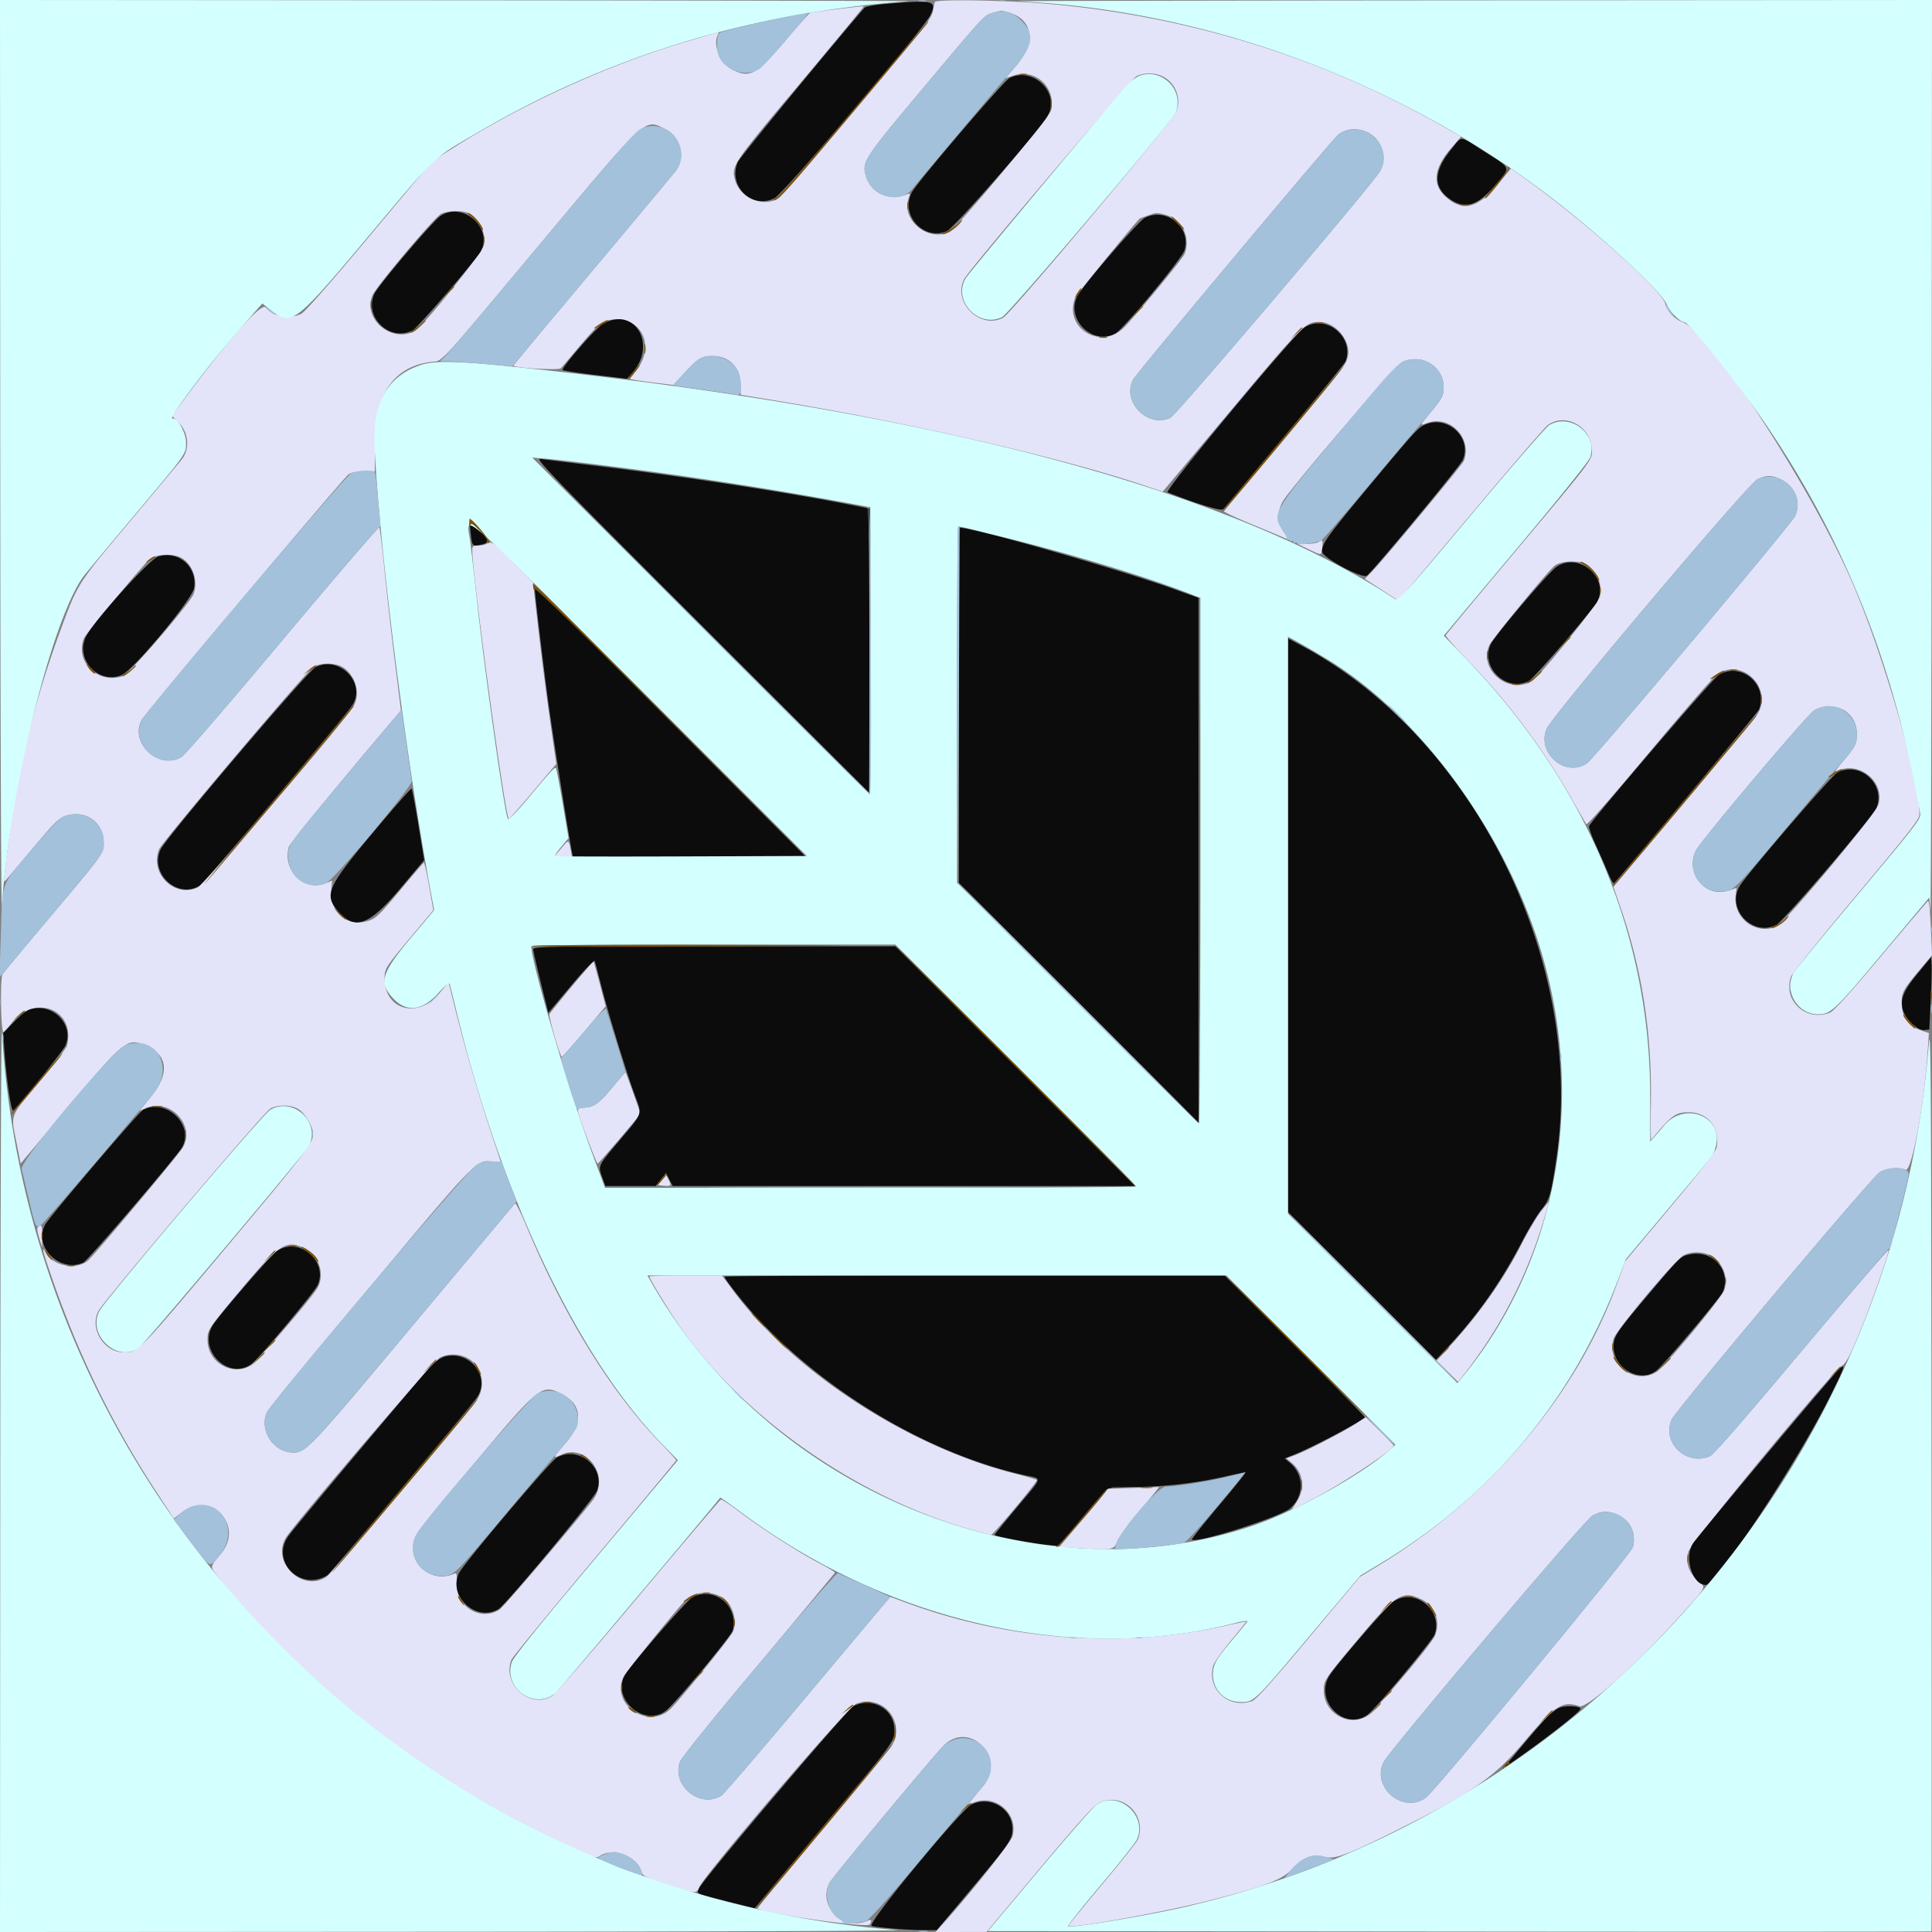
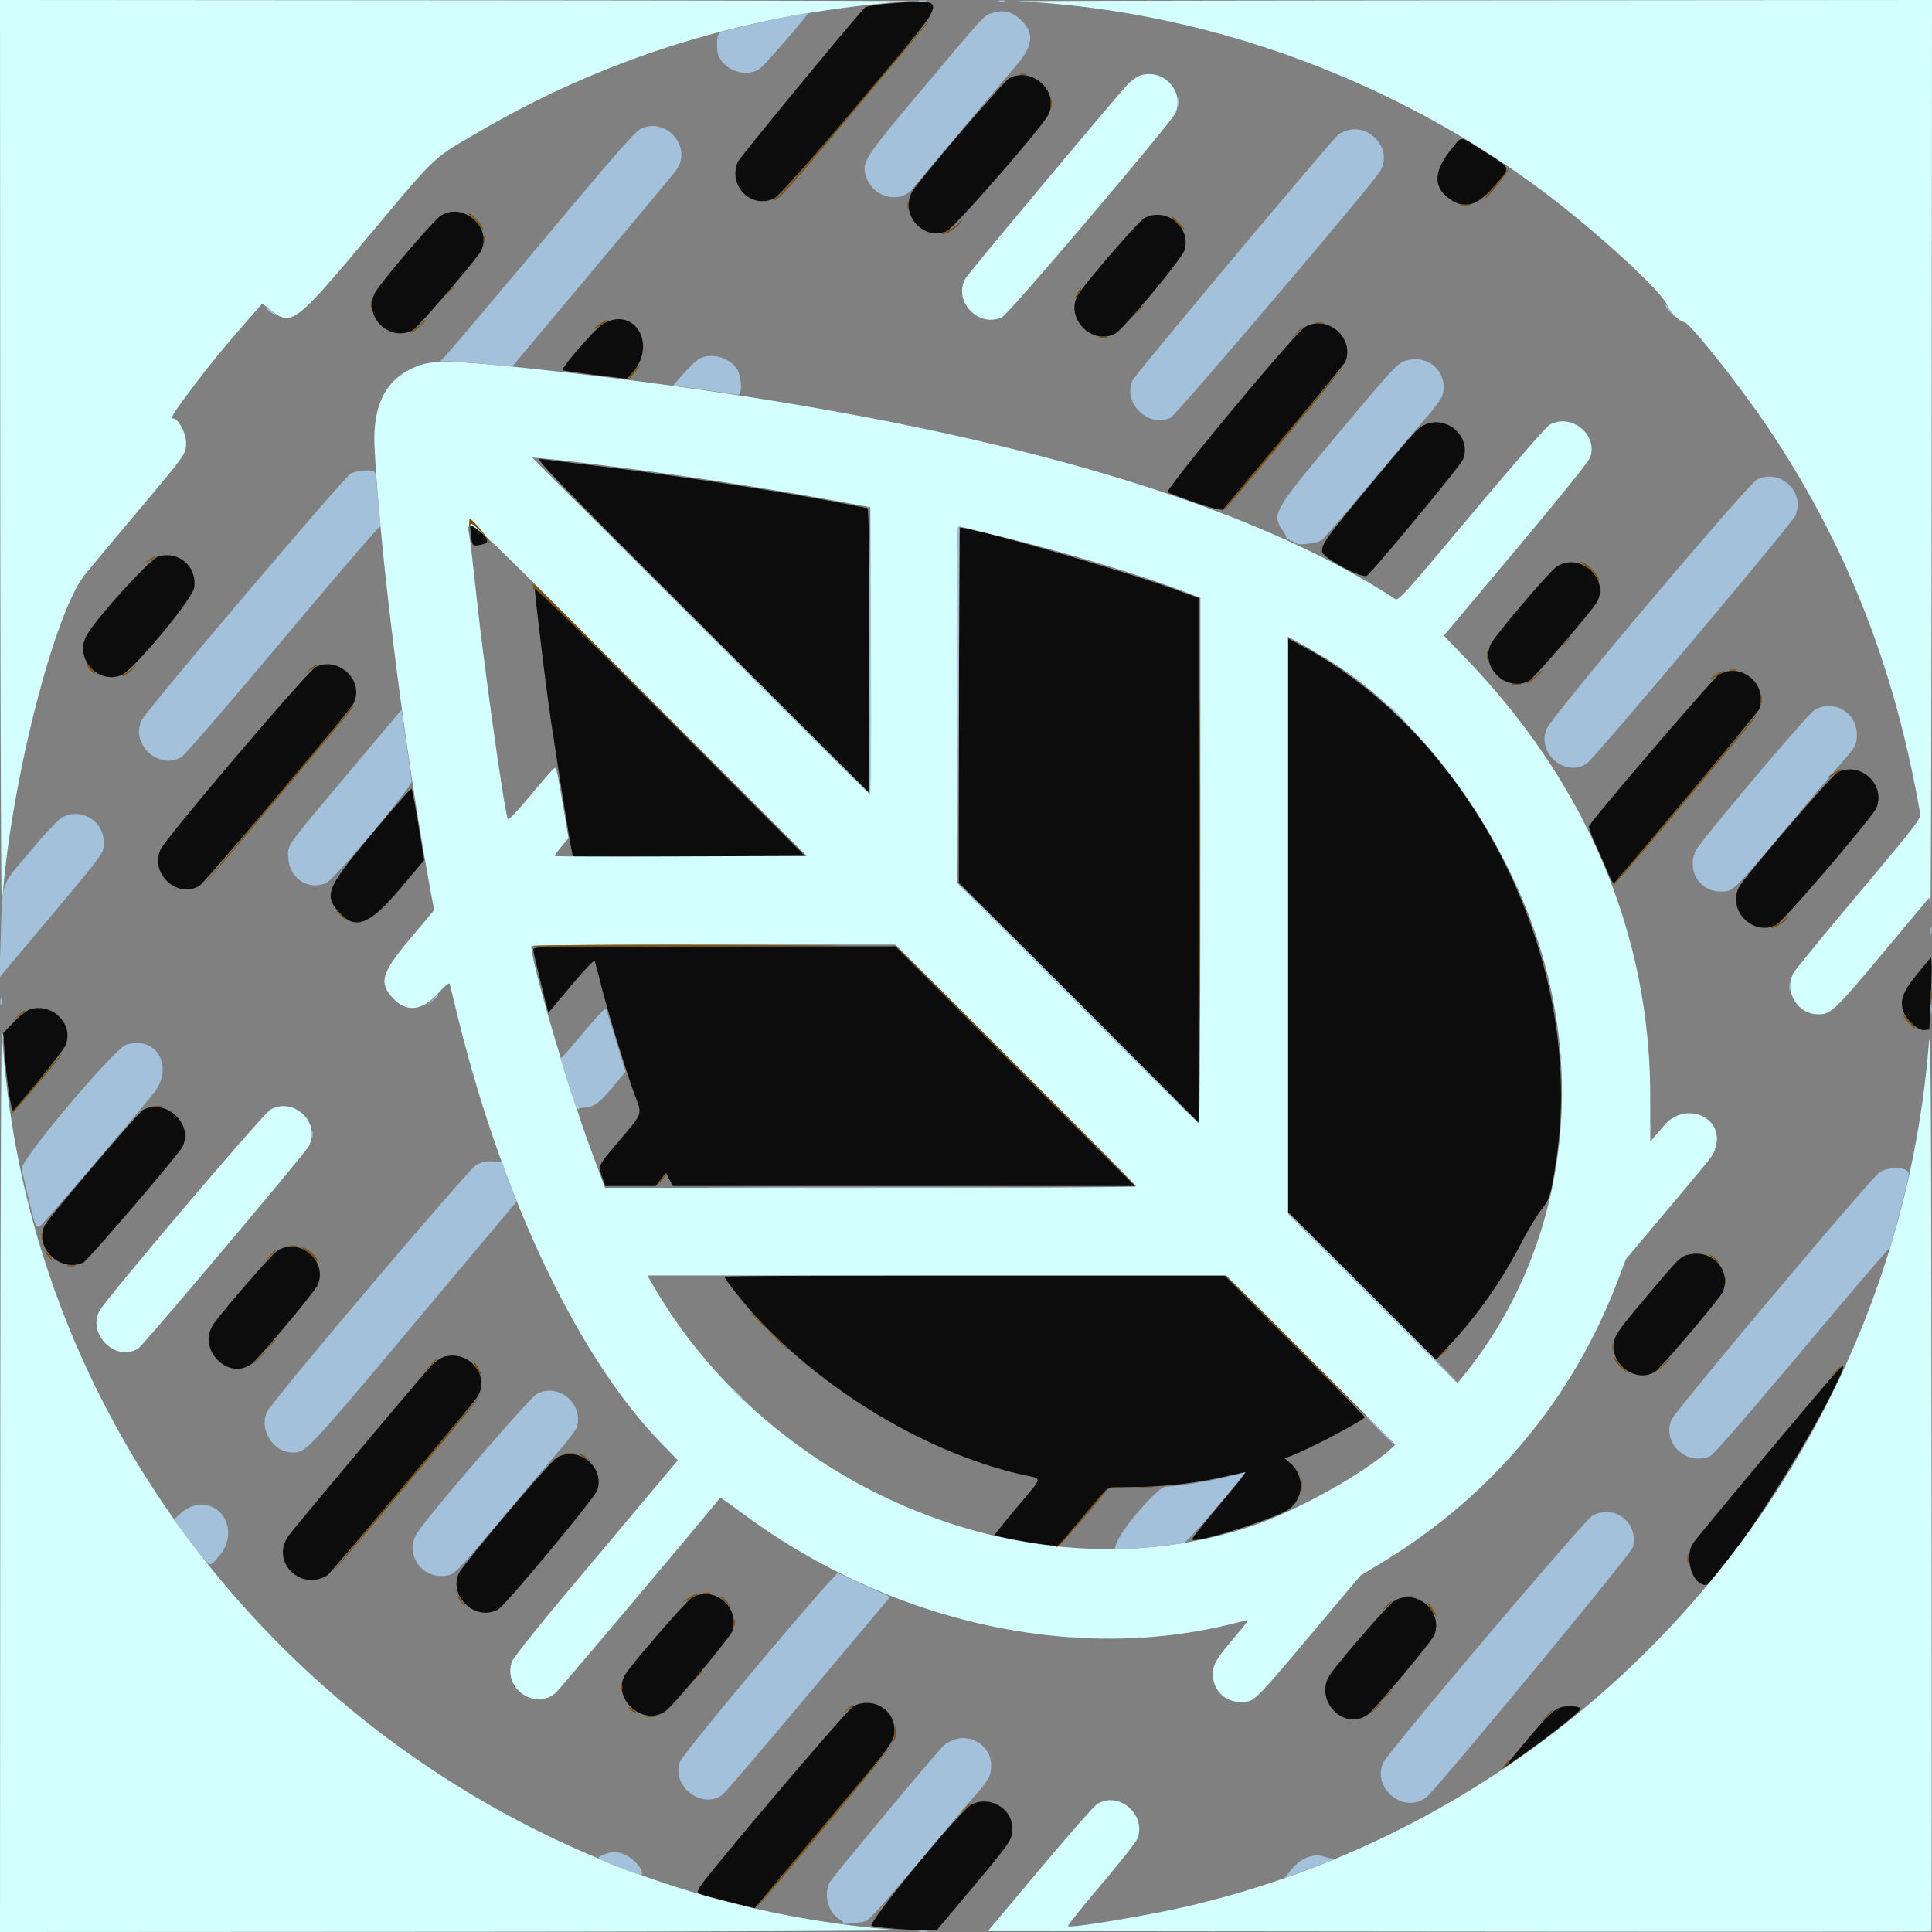
<svg xmlns="http://www.w3.org/2000/svg" data-bbox="-0.089 0 300.097 300" height="400" viewBox="0 0 300 300" width="400" data-type="color">
  <rect x="0" y="0" width="300" height="300" fill="#808080" stroke="none" />
  <g>
-     <path fill-rule="evenodd" d="M145.168.305c-.07.215-.2.832-.29 1.375-.105.64-.78 1.758-1.937 3.195-4.597 5.715-21.222 25.281-21.918 25.797-2.253 1.664-6.117.133-6.886-2.727-.594-2.21-.399-2.496 10.215-15.132 5.425-6.461 9.82-11.786 9.77-11.833-.09-.09-7.888.88-8.352 1.032-.133.043-1.766 1.879-3.63 4.078-4.683 5.527-5.644 6.074-8.359 4.758-1.984-.961-3.207-4.028-2.234-5.602.121-.2.008-.25-.332-.14-.285.085-2.207.652-4.27 1.253-12.257 3.579-25.86 9.77-36.804 16.754l-3.059 1.95-9.723 11.62c-6.156 7.364-10.043 11.782-10.597 12.055-1.774.871-4.512.383-5.465-.976-.59-.844-4.742 3.695-11.184 12.226l-3.449 4.575.969.94c1.648 1.599 1.91 4.142.597 5.817-.324.418-3.953 4.762-8.058 9.653-8.23 9.797-8.063 9.535-10.8 16.945-4.474 12.098-7.134 23.73-8.669 37.914-.129 1.211-.117 1.234.344.688.266-.31 2.082-2.465 4.035-4.793 3.996-4.754 4.398-5.09 6.309-5.274 2.632-.254 4.722 1.703 4.718 4.422 0 1.637-.03 1.676-8.183 11.348-3.93 4.66-7.32 8.73-7.535 9.047-.395.582-.266 9.023.14 8.996.09-.004.664-.645 1.274-1.418 3.683-4.664 10.07-1.993 8.574 3.586-.094.343-2.024 2.847-4.293 5.554-4.68 5.594-4.43 4.899-3.488 9.649l.601 3.054 7.121-8.492c8.82-10.515 9.39-10.988 12.008-9.992 3.719 1.422 4.137 4.375 1.133 8.066l-1.79 2.196 1.032-.43c3.742-1.562 7.727 2.79 5.66 6.184-.77 1.257-13.816 16.804-14.722 17.539-1.79 1.457-5.211.875-6.41-1.09-.81-1.324-.704-.75.515 2.84 4.246 12.504 9.492 23.343 16.484 34.07l2.754 4.219 1.215-.93c4.578-3.492 9.785 1.996 6.09 6.418-1.648 1.969-1.644 1.953-.773 3.098 7.5 9.847 20.879 22.039 33.289 30.347 8.554 5.723 25.152 14.383 26.097 13.618 1.996-1.622 6.067-.204 6.703 2.328.145.582.676.84 4.036 1.941 4.582 1.5 4.441 1.492 4.972.356 1.012-2.172 23.07-27.938 24.328-28.418 4.192-1.602 7.848 2.91 5.426 6.691-.293.457-5.101 6.266-10.687 12.91-5.582 6.64-10.102 12.121-10.043 12.184.734.73 17.035 3.07 17.402 2.492.375-.594.274-.856-.246-.621-3.867 1.746-7.91-2.262-5.961-5.906.492-.918 16.59-20.239 17.793-21.356 4.105-3.805 9.613 2.09 5.996 6.422a234 234 0 0 0-1.71 2.07l-.618.762 1.152-.398c3.332-1.145 6.72 1.972 5.782 5.32-.29 1.023-6.895 9.32-11.02 13.828l-.953 1.043 3.973-.004h3.968l8.164-9.734c5.895-7.028 8.457-9.887 9.223-10.278 3.64-1.855 7.578 1.782 6.11 5.641-.137.363-2.645 3.512-5.567 6.996-2.926 3.484-5.277 6.375-5.227 6.426.465.465 15.422-2.246 22.297-4.04 8.684-2.265 10.848-3.097 12.493-4.823 1.78-1.872 3.109-2.344 5.117-1.832 1.496.386 3.527-.38 11.277-4.254 11.578-5.782 14.984-8.149 19.59-13.621 4.762-5.653 5.973-6.438 8.547-5.54 1.195.418 8.554-6.164 15.562-13.914 4.418-4.882 4.184-4.418 2.84-5.628-1.445-1.305-1.906-2.739-1.445-4.465.351-1.32 22.199-27.774 23.804-28.828.754-.493 1.293-1.551 3.258-6.407 1.567-3.882 4.133-11.277 4.024-11.61-.051-.148-6.133 6.923-13.512 15.716-8.898 10.601-13.687 16.101-14.227 16.324-3.683 1.527-7.48-2.066-5.976-5.66.594-1.422 31.121-37.719 32.336-38.445 1.094-.657 2.855-.82 4.023-.38.942.36 2.895-10.19 3.434-18.554l.176-2.668-1.368-.477c-1.71-.597-2.636-1.777-2.812-3.59-.191-2.003.05-2.535 2.453-5.39l2.219-2.64-.188-4.29c-.101-2.36-.293-4.222-.425-4.14-.133.082-3.418 3.933-7.293 8.558-4.895 5.832-7.325 8.52-7.934 8.774-3.668 1.52-7.36-1.856-6.074-5.543.172-.5 4.734-6.176 10.136-12.614 8.122-9.68 9.82-11.847 9.82-12.539.005-5.414-5.503-24.562-10.265-35.695-6.344-14.824-22.215-39.25-26.527-40.824-1.207-.438-2.34-1.64-2.656-2.817-.575-2.144-12.493-12.8-21.637-19.347l-2.34-1.676-1.926 2.32c-3.246 3.918-5.633 4.489-8.3 1.98-2.032-1.905-1.743-4.343.878-7.39l1.606-1.863-3.235-1.832C204.926 8.789 184.227 2.433 162.36.563c-6.32-.543-17.047-.704-17.191-.258m11.48 1.636c3.696 1.059 4.247 4.563 1.274 8.098l-1.774 2.106 1.16-.399c3.43-1.184 6.696 1.793 5.907 5.387-.227 1.027-14.793 18.445-15.817 18.91-3.343 1.523-7.48-1.902-6.32-5.23.27-.778.25-.848-.18-.665-2.82 1.188-5.734-.144-6.488-2.972-.555-2.078-.18-2.649 9.121-13.723 9.543-11.363 9.274-11.074 10.637-11.46 1.293-.368 1.379-.368 2.48-.052m23.903 9.934c2.02 1.016 2.937 3.48 2.054 5.508-.69 1.59-25.71 31.375-26.851 31.96-3.617 1.872-7.934-2.491-5.996-6.062.875-1.61 25.87-31.027 26.719-31.445 1.171-.578 2.878-.559 4.074.039m-77.207 8.195c2.34 1.18 3.152 4.34 1.64 6.395-.312.426-6.125 7.39-12.914 15.48-6.793 8.09-12.347 14.758-12.347 14.817 0 .367 7.03.77 7.363.422.195-.207 1.512-1.754 2.922-3.434 3.062-3.648 3.75-4.148 5.707-4.148 4.097 0 5.851 4.242 3.207 7.75l-1.133 1.496.758.148c.418.078 1.937.29 3.379.465l2.62.32 1.825-1.953c2.102-2.254 2.59-2.55 4.238-2.55 2.618 0 4.391 1.792 4.391 4.44v1.583l5.484.906c21.254 3.516 44.711 8.934 57.633 13.32l2.418.82 10.68-12.718C202.422 50.28 202.707 50 204.875 50c2.508 0 4.945 2.938 4.422 5.324-.305 1.38-.582 1.739-10.129 13.114-4.965 5.917-9.063 10.847-9.102 10.96-.039.11 1.774.961 4.028 1.891 2.254.934 4.57 1.898 5.148 2.152l1.047.461-.84-1.16c-1.148-1.59-1.18-3.55-.074-5.164 2.082-3.035 17.438-20.918 18.328-21.34 3.024-1.437 6.465.633 6.465 3.89 0 1.231-.285 1.813-1.781 3.622-2.063 2.496-2.012 2.36-.668 1.895 3.492-1.204 6.926 2.437 5.586 5.93-.22.573-12.278 15.097-14.16 17.054l-1.22 1.27 2.61 1.68 2.613 1.679 11.22-13.344c6.167-7.34 11.546-13.59 11.948-13.883 2.657-1.949 6.563.051 6.84 3.504.153 1.883.719 1.113-11.949 16.2-5.844 6.96-10.668 12.769-10.719 12.913-.054.141 1.516 1.918 3.485 3.946a106.5 106.5 0 0 1 16.152 21.574c1.078 1.91 2.063 3.617 2.184 3.793.14.203 3.71-3.856 9.941-11.3 5.348-6.391 10.055-11.817 10.465-12.06 4.242-2.515 8.89 2.766 5.902 6.708-.629.828-14.637 17.597-20.875 24.984l-1.207 1.43 1.11 3.218c3.363 9.75 4.882 19.61 4.699 30.508-.051 3.16-.024 5.656.066 5.551 3.078-3.781 3.762-4.285 5.813-4.285 2.972 0 4.898 2.406 4.336 5.418-.133.695-2.028 3.152-7.188 9.324l-7.012 8.383-1.23 3.398c-6.29 17.371-19.77 33.328-37.012 43.817l-2.969 1.804-7.937 9.489c-5.918 7.074-8.16 9.566-8.809 9.793-3.617 1.261-7.011-1.82-6.02-5.461.138-.5 1.364-2.243 2.727-3.88 1.364-1.632 2.453-2.991 2.422-3.023-.031-.027-1.37.246-2.976.614-16.106 3.664-33.887 2.394-49.97-3.575l-2.331-.863-.598.695c-.328.38-6.078 7.223-12.773 15.207-6.7 7.985-12.473 14.704-12.828 14.938-3.278 2.148-7.828-1.523-6.47-5.223.235-.644 4.962-6.507 12.192-15.117 6.493-7.738 11.836-14.148 11.871-14.246s-1.003-.734-2.308-1.418c-3.2-1.664-8.95-5.355-12.367-7.934-1.535-1.16-2.899-2.07-3.032-2.023-.129.047-5.847 6.773-12.703 14.945-6.86 8.176-12.886 15.145-13.394 15.489-3.38 2.28-7.942-1.653-6.426-5.54.137-.355 5.95-7.433 12.918-15.73C99.3 233.7 105 226.84 105 226.754c0-.09-1.238-1.445-2.75-3.016-7.559-7.847-14.797-19.636-20.59-33.535-.812-1.953-1.57-3.453-1.683-3.336-.11.117-7.211 8.59-15.782 18.828-16.129 19.27-16.687 19.86-18.664 19.86-3.09 0-5.343-3.485-4.074-6.301.191-.422 7.32-9.082 15.84-19.246 16.867-20.125 16.656-19.91 19.16-19.63.727.083 1.32.122 1.32.083 0-.035-.629-1.934-1.398-4.223-1.836-5.449-4.125-13.3-5.563-19.066l-1.152-4.633-1.512 1.777c-3.332 3.93-8.43 2.493-8.43-2.382 0-1.528.13-1.73 4.11-6.477l3.461-4.125-.652-3.723c-.36-2.05-.73-3.691-.829-3.652-.097.04-1.582 1.758-3.296 3.82-3.786 4.547-4.157 4.899-5.621 5.293-3.157.848-5.774-1.554-5.446-4.996l.13-1.344-.919.387c-3.387 1.414-6.773-1.812-5.832-5.558.14-.559 6.703-8.575 16.211-19.805l1.223-1.445-.98-7.864c-.54-4.324-1.259-10.675-1.594-14.113s-.692-6.34-.786-6.453c-.093-.113-6.84 7.742-14.988 17.453-8.148 9.715-15.207 17.902-15.684 18.191-3.543 2.16-8.207-2.175-6.207-5.77.622-1.116 31.391-37.628 32.106-38.097.465-.3 1.285-.46 2.394-.46h1.688l-.008-4.587c-.012-7.425 3.035-11.734 8.79-12.418 1.847-.218.581 1.157 17.054-18.52 16.57-19.796 15.992-19.269 19.297-17.6m109.058.503c2.203 1.07 3.13 4.07 1.868 6.059-1.614 2.531-31.618 37.808-32.524 38.238-3.52 1.668-7.586-2.476-5.805-5.918.52-1.012 31.106-37.523 31.895-38.078 1.371-.965 2.973-1.07 4.566-.3M72.551 33.022c1.758.668 2.933 2.977 2.582 5.059-.188 1.11-9.485 12.664-10.723 13.324-3.594 1.926-8.094-1.847-6.59-5.523.535-1.309 9.653-12.149 10.653-12.664.918-.473 3.078-.578 4.078-.196m108.422.336c2.586.703 3.964 3.536 2.964 6.086-.277.707-7.234 9.168-9.312 11.328-3.586 3.72-9.492.247-7.684-4.515.204-.528 9.852-12.344 10.106-12.371.02-.004.535-.188 1.148-.407 1.364-.492 1.403-.492 2.778-.12m95.703 41.156c2.11 1.062 3.015 3.46 2.101 5.562-.539 1.234-31.21 37.68-32.37 38.461-3.352 2.258-7.848-1.621-6.235-5.383.883-2.062 31.336-38.11 32.73-38.742 1.485-.676 2.282-.656 3.774.102m-71.953 9.652c-.23.148-1.043.281-1.805.297l-1.39.027 1.667.797c2.11 1.008 2.004 1.02 2.13-.289.113-1.18.054-1.258-.602-.832m-129.168.277c-.227.149-.82.27-1.32.274-.77.004-.903.101-.903.683 0 3.848 5.063 41.141 5.668 41.746.059.059 1.746-1.835 3.746-4.214l3.637-4.317-.676-4.656a609 609 0 0 1-2.375-18.543l-.566-5-3.114-3.125c-3.175-3.188-3.367-3.32-4.097-2.848m-47.528 2.11c1.868.933 2.82 3.648 2.012 5.722-.555 1.426-9.957 12.364-10.91 12.696-3.871 1.347-7.54-2.172-6.102-5.856.274-.699 9.54-11.832 10.274-12.347 1.05-.735 3.46-.844 4.726-.215m218.567 1.242a4.91 4.91 0 0 1 1.875 4.73c-.188 1.098-9.48 12.66-10.707 13.313-3.742 2.004-8.258-2.004-6.461-5.727.492-1.011 9.105-11.492 10.078-12.254 1.086-.859 4.121-.894 5.215-.062M53.348 103.68c1.851 1.25 2.617 3.972 1.632 5.812-1.214 2.278-23.148 27.809-24.34 28.336-3.609 1.598-7.406-2.191-5.945-5.933.438-1.122 23.04-27.833 23.989-28.352 1.296-.711 3.504-.645 4.664.137m232.972 6.597c1.317.801 2.012 2.098 2.012 3.758 0 1.512-.25 1.973-2.492 4.598-.684.797-.996 1.32-.692 1.164 3.352-1.781 7.528 1.465 6.551 5.086-.398 1.472-14.59 18.476-15.863 19.004-3.242 1.343-6.723-1.325-6.324-4.848l.133-1.168-1.098.379c-3.688 1.27-6.945-2.578-5.223-6.168.692-1.441 17.113-20.914 18.328-21.734 1.22-.82 3.391-.852 4.668-.07M87.61 131.183c-.297.34-.778.902-1.063 1.246l-.524.625h2.79l-.204-1.121c-.265-1.442-.347-1.504-1-.75m1.141 22.046c-1.832 2.196-3.375 4.114-3.426 4.262-.148.45 1.668 6.703 1.922 6.617.129-.047 1.711-1.832 3.52-3.968l3.285-3.891-.903-3.434c-.492-1.89-.937-3.468-.98-3.507-.047-.04-1.586 1.726-3.418 3.921m6.39 15.575c-2.097 2.53-2.937 3.136-4.449 3.195-.691.023-.964.16-.957.477.012.585 2.86 8.199 3.07 8.207.157.011 6.641-7.575 6.641-7.766 0-.133-2.238-6.36-2.304-6.418-.032-.027-.934 1.012-2 2.305m-48.723 3.488c1.043.695 2.191 2.703 2.191 3.832 0 1.387-1.293 3.066-13.957 18.14C21.367 210.076 21.437 210 19.254 210c-3.117 0-5.41-3.727-3.957-6.434.898-1.675 25.8-30.988 26.7-31.433 1.35-.668 3.28-.598 4.421.16m56.379 10.941-.629.793.887.09c1.136.113 1.242-.015.761-.93l-.394-.75zm136.465 4.891c-.633.8-1.95 3.02-2.926 4.93-2.879 5.644-6.524 10.836-11.254 16.039l-2 2.199 1.668 1.644 1.664 1.645.55-.691c6.126-7.723 10.345-15.996 13.145-25.766.227-.8.391-1.457.36-1.457s-.574.656-1.207 1.457M5.938 190.492c-.231.149-.192.613.14 1.711l.457 1.512v-1.719c0-1.75-.043-1.867-.598-1.504m41.567 3.477c2.047 1.082 2.922 3.879 1.851 5.926-.75 1.437-9.468 11.59-10.445 12.156-2.914 1.703-6.687-.54-6.687-3.969 0-1.617.039-1.676 5.382-8.055 5.836-6.968 6.918-7.632 9.899-6.058m218.047.96c1.836.923 2.812 3.192 2.254 5.235-.352 1.274-9.262 12.047-10.684 12.914-3.402 2.074-7.797-1.43-6.547-5.223.469-1.414 9.637-12.34 10.867-12.945 1.204-.594 2.903-.586 4.11.02m-164.719 3.285c0 .285 2.27 4.074 3.977 6.644 9.664 14.547 27.597 27.348 45.562 32.528 1.805.52 3.387.945 3.516.945.34 0 7.312-8.34 7.125-8.523-.086-.09-1.758-.57-3.711-1.07-16.43-4.223-34.16-15.786-43.461-28.344l-1.73-2.34h-5.637c-3.102 0-5.641.074-5.641.16M73.117 211.21c1.906 1.453 2.285 4.258.852 6.285-2.082 2.938-22.293 26.695-23.274 27.352-3.718 2.5-8.66-2.297-6.285-6.098 1.414-2.258 22.895-27.39 23.86-27.918 1.464-.793 3.52-.633 4.847.379m14.098 5.246c3.183 1.625 3.383 4.41.558 7.691-1.93 2.243-1.988 2.387-.722 1.782 4.054-1.93 7.793 3.347 4.984 7.035-2.312 3.035-13.828 16.55-14.45 16.957-2.972 1.945-6.886-.484-6.694-4.16.07-1.344.011-1.57-.336-1.41-2.977 1.37-6.39-.715-6.387-3.907 0-1.937-.07-1.843 9.605-13.363 10.032-11.941 10.36-12.2 13.442-10.625m123.203 4.684c-2.035 1.304-7.574 4.168-9.36 4.828l-1.304.484.785.66c1.844 1.551 2.18 3.942.848 6.04l-.836 1.316 3.035-1.551c4.516-2.309 12.805-7.785 12.805-8.457 0-.094-.97-1.121-2.157-2.281l-2.152-2.114zm-34.586 9.918-3.75.101-7.594 9.063 3.38.195c4.874.273 5.167.219 5.597-1.035.195-.57 1.59-2.508 3.101-4.305 3.387-4.039 3.559-4.258 3.258-4.183-.133.035-1.93.105-3.992.164m75.465 4.203c1.887.855 2.797 2.87 2.254 4.996-.25 1-30.555 37.668-32.098 38.844-3.46 2.64-8.457-1.414-6.66-5.403.734-1.637 31.273-37.699 32.48-38.351 1.395-.758 2.493-.782 4.024-.086M111.555 247.75c2.007.914 3.09 3.625 2.25 5.64-.356.848-8.125 10.45-9.692 11.973-3.347 3.262-9.164-.547-7.375-4.824.305-.738 7.578-9.77 9.785-12.156 1.004-1.082 3.38-1.38 5.032-.633m109.18.602a4.34 4.34 0 0 1 2.05 5.707c-.687 1.504-9.383 11.761-10.543 12.437-2.91 1.7-6.687-.539-6.687-3.969 0-1.617.039-1.68 5.382-8.054 5.81-6.934 6.817-7.563 9.797-6.121" fill="#e3e4fa" data-color="1" />
    <path fill-rule="evenodd" d="M137.5.605c-1.605.141-3.055.403-3.223.586-2.672 2.91-19.433 23.282-19.718 23.965-1.563 3.742 2.168 7.41 5.714 5.614 1.407-.711 23.188-26.293 24.188-28.41 1.082-2.278.582-2.403-6.961-1.755m19.262 11.504c-.887.442-14.227 16.04-15.153 17.723-1.922 3.496 1.813 7.648 5.438 6.047 1.117-.496 14.422-15.723 15.652-17.918 1.977-3.523-2.238-7.676-5.937-5.852m68.629 11.02c-2.836 3.476-2.895 5.992-.184 7.836 2.332 1.586 4.281.957 7.02-2.258 2.406-2.824 2.523-2.46-1.649-5.125-4.086-2.613-3.469-2.559-5.187-.453M68.414 33.519c-1.234.833-9.7 10.797-10.289 12.118-1.637 3.664 2.406 7.492 5.969 5.652.781-.406 9.918-11.027 10.59-12.312 1.886-3.614-2.86-7.747-6.27-5.457m109.363.3c-.996.5-9.64 10.512-10.484 12.149-1.867 3.61 2.434 7.793 5.95 5.785 1.28-.73 10.304-11.617 10.687-12.89 1.07-3.575-2.782-6.731-6.153-5.044M93.543 50.355c-1.129.684-6.457 6.82-6.172 7.11.094.094 2.383.441 5.082.765l4.906.59.782-.867c4.023-4.476.328-10.582-4.598-7.598m109.05.461c-1.573.961-21.866 25.395-21.284 25.63 4.129 1.667 8.3 2.952 8.597 2.648 1.465-1.508 18.809-22.43 19.008-22.93 1.473-3.738-2.898-7.437-6.32-5.348m18.656 15.137c-1.094.488-1.715 1.176-9.07 10.02-6.149 7.398-6.907 8.46-6.895 9.664.008.93 6.219 4.27 6.965 3.75.93-.649 14.48-17.004 14.895-17.977 1.468-3.453-2.395-7.031-5.895-5.457M108.895 97.09c14.28 14.281 25.996 25.965 26.035 25.965s.07-9.918.07-22.043V78.965l-2.984-.59c-9.61-1.898-25.953-4.406-39.192-6.016a1280 1280 0 0 1-8.926-1.101c-.867-.117 1.711 2.547 24.997 25.832m-35.82-14.453c.226 2.18.241 2.203 1.484 1.968 1.5-.28 1.472-.652-.164-2.289l-1.508-1.507zm75.817 26.879v27.57l37.218 37.219V92.844l-3.68-1.328c-8.44-3.051-31.171-9.57-33.363-9.57-.097 0-.175 12.406-.175 27.57m-124.31-23.11c-1.293.375-9.852 9.828-11.18 12.344-1.843 3.496 1.793 7.555 5.453 6.09 1.813-.723 11.028-11.793 11.293-13.567.493-3.277-2.39-5.796-5.566-4.867m217.152 1.578c-1.218.809-9.683 10.774-10.277 12.098-1.602 3.59 2.469 7.461 5.957 5.656.793-.41 9.922-11.02 10.602-12.316 1.914-3.664-2.797-7.742-6.282-5.438M83.06 91.598c.004.754 1.308 11.703 2.086 17.492.585 4.367 3.156 20.644 3.664 23.203l.148.762h36.18l-20.969-20.973c-22.926-22.926-21.113-21.164-21.11-20.484M200 143.656v44.54l11.48 11.48 11.48 11.476 2.04-2.172c4.418-4.718 8.129-10 11.285-16.074 1.031-1.98 2.403-4.254 3.047-5.054 1.309-1.618 1.504-2.282 2.344-7.957 4.504-30.375-12.649-65.083-39.285-79.485L200 99.117zM49.004 103.601c-1.266.644-23.164 26.398-24.066 28.3-1.747 3.692 2.59 7.746 6.035 5.641.875-.531 22.968-26.656 23.836-28.184 1.972-3.472-2.188-7.597-5.805-5.757m217.879 1.195c-.906.547-19.68 22.445-20.13 23.48-.085.196.403 1.57 1.087 3.055.68 1.484 1.531 3.418 1.89 4.297.36.883.747 1.57.86 1.531.336-.125 22.36-26.484 22.558-27.004 1.473-3.832-2.78-7.472-6.265-5.36m18.445 15.141c-.836.415-13.75 15.415-15.137 17.575-2.246 3.511 1.899 8.011 5.625 6.11 1.157-.59 15.055-16.845 15.579-18.216 1.39-3.664-2.547-7.219-6.067-5.469M57.934 129.25c-7.086 8.48-7.621 9.656-5.504 12.168 2.633 3.129 4.863 2.332 9.765-3.492l3.672-4.36-.894-5.46c-.493-3.008-.97-5.543-1.059-5.641-.09-.094-2.781 2.96-5.98 6.785m24.863 18.18c.012.27.543 2.593 1.183 5.168l1.16 4.683 3.54-4.219c2.023-2.406 3.597-4.058 3.668-3.847.066.203.57 2.117 1.12 4.258 1.126 4.375 3.88 13.304 5.141 16.668 1.118 2.98 1.246 2.609-2.359 6.879-3.492 4.132-3.402 3.937-2.723 5.828l.473 1.32h7.805l.808-1.012.805-1.011 1.039 2.023h71.793l-18.61-18.613-18.613-18.61h-28.125c-26.609 0-28.125.028-28.105.485m215.121 3.55c-2.246 2.723-2.816 3.973-2.52 5.551.286 1.52 2.305 3.547 3.407 3.418l.777-.09.211-4.441c.117-2.445.18-4.977.14-5.621l-.074-1.176zM4.746 156.706c-.578.168-1.594.95-2.598 1.992l-1.652 1.719.168 2.36c.371 5.214 1.082 10.042 1.426 9.663 2.422-2.656 7.754-9.328 8.082-10.113 1.348-3.223-1.945-6.629-5.426-5.621m17.442 15.656c-.711.387-14.555 16.625-15.196 17.828-1.832 3.422 2.32 7.512 5.953 5.856.692-.313 14.653-16.621 15.356-17.93 1.87-3.496-2.574-7.676-6.113-5.754m20.84 21.883c-.907.606-8.395 9.23-9.876 11.371-2.629 3.801 2.25 8.88 5.926 6.164 1.133-.836 9.809-11.199 10.262-12.258 1.605-3.746-2.938-7.543-6.313-5.277m219.344.54c-1.41.296-1.418.3-6.418 6.218-5.004 5.926-5.394 6.512-5.398 8.105 0 3.356 4.015 5.664 6.578 3.786 1.02-.747 10.074-11.446 10.398-12.29 1.293-3.355-1.55-6.566-5.16-5.82M112.5 198.238c0 .34 2.95 4.102 4.754 6.067 10.984 11.96 27.09 21.496 41.844 24.765 2.804.621 2.937.055-1.18 4.973-1.91 2.281-3.473 4.223-3.473 4.309 0 .199 5.887 1.304 8.223 1.543l1.695.175 3.48-4.152c1.915-2.281 3.669-4.336 3.895-4.563.325-.32 1.309-.421 4.547-.457 4.66-.05 9.352-.593 13.852-1.601 1.68-.379 3.152-.688 3.27-.688.12 0-1.739 2.32-4.126 5.157-2.386 2.836-4.277 5.222-4.195 5.3.644.649 13.605-3.468 15.226-4.832 2.227-1.875 2.227-5.207.004-7.078l-.82-.687 1.57-.64c2.914-1.184 9.786-4.817 10.868-5.743.066-.059-4.805-5.04-10.832-11.07l-10.961-10.961h-38.82c-21.352 0-38.821.082-38.821.183m-43.36 12.39c-.632.15-1.468.724-2.257 1.544-1.43 1.48-21.149 24.992-22.117 26.367-2.786 3.961 1.937 8.649 6.093 6.043.508-.316 22.2-26.094 23.2-27.574 2.156-3.176-1.036-7.317-4.918-6.38m215.828 2.63c-1.883 2.027-21.258 25.18-22.051 26.347-1.477 2.18-.11 6.618 2 6.493 1.687-.102 14.312-19.297 19.316-29.364 2.461-4.957 2.567-5.449.735-3.476m-198.5 13.062c-1.031.567-14.688 16.723-15.254 18.047-1.567 3.656 2.805 7.531 6.195 5.492 1.16-.695 14.883-17.203 15.313-18.418 1.273-3.613-2.856-6.992-6.254-5.12m21.082 21.671c-.864.434-9.805 10.75-10.567 12.2-1.957 3.722 3.075 8.011 6.41 5.456 1.391-1.066 10.168-11.613 10.391-12.488.945-3.77-2.8-6.875-6.234-5.168m108.808.7c-.953.64-8.57 9.445-9.859 11.398-2.555 3.879 2.238 8.855 5.91 6.133 1.2-.887 10.028-11.477 10.356-12.418 1.328-3.809-3.094-7.34-6.407-5.114m-83.804 16.22c-.953.468-23.348 26.862-23.989 28.273-.421.925-.714.785 4.262 2.039l4.352 1.093 10.367-12.351c11.297-13.453 11.344-13.52 11.34-15.348 0-3.199-3.367-5.168-6.332-3.707m109.914.172c-1.301.332-2.414 1.496-8.551 8.93-.356.43-.25.402.527-.13 5.227-3.581 11.192-8.245 10.985-8.585-.223-.36-1.91-.48-2.961-.215m-91.602 15.113c-1.683.832-16.086 18.29-15.539 18.84.219.215 5.555.668 8.024.676l2.105.012 5.395-6.43c5.957-7.09 6.343-7.652 6.359-9.27.031-3.168-3.434-5.257-6.344-3.828" fill="#0d0c0c" data-color="2" />
    <path fill-rule="evenodd" d="M.04 72.293c.023 41.539.14 70.637.269 68.402 1.039-17.586 7.93-45.207 12.816-51.39.484-.61 4.082-4.926 8-9.59 8.012-9.54 7.766-9.188 7.766-11.043 0-1.363-1.227-3.672-1.95-3.672-.57 0-.187-.629 3.024-4.906 2.84-3.785 4.95-6.34 9.812-11.88l.961-1.093 1.14.914c3.38 2.715 3.794 2.41 15.384-11.398 10.793-12.864 9.754-11.88 17.105-16.172C94.645 8.625 116.531 1.977 141.11.188c.688-.051-30.78-.114-69.93-.141L0 0zM158.054.195c28.726 1.371 57.8 11.856 81.25 29.301 8.117 6.035 18.64 15.633 19.5 17.781.433 1.086 2.05 2.723 2.687 2.723.801 0 8.52 9.7 12.934 16.246 12.199 18.106 19.785 37.3 23.73 60.05.145.829-.441 1.595-9.562 12.462-5.348 6.367-9.903 11.933-10.13 12.367-1.464 2.836.673 6.375 3.852 6.375 1.973 0 2.582-.574 10.043-9.496l7.223-8.633.16 2.188c.086 1.207.18-30.153.207-69.684L300 0l-71.875.055c-39.531.027-71.062.09-70.07.14m18.984 11.532c-.48.156-1.371.8-1.976 1.43-1.704 1.777-24.508 29.054-25.094 30.019-2.114 3.46 1.96 7.847 5.636 6.07 1.083-.523 26.375-30.328 26.946-31.746 1.367-3.43-1.961-6.914-5.512-5.773M65.36 56.668c-5.191 1.707-7.535 5.863-7.199 12.75.817 16.637 5.004 49.453 9.012 70.617l.242 1.29-3.574 4.257c-4.649 5.535-5.082 7.008-2.781 9.457 2.086 2.215 4.515 1.926 7.011-.84q1.63-1.805 1.754-1.406c.07.223.516 2.027.996 4.012 6.985 28.922 18.883 53.992 32.016 67.457l2.414 2.48-4.223 5.035c-2.32 2.766-8.035 9.575-12.695 15.125-4.973 5.926-8.621 10.512-8.832 11.11-1.469 4.11 3.57 7.687 6.805 4.832.605-.531 24.863-29.328 25.523-30.29.031-.046 1.602 1.055 3.488 2.454 22.973 17.012 51.73 23.398 76.543 17.004 1.141-.297 1.922-.39 1.825-.223-.098.164-1.075 1.36-2.172 2.664-2.66 3.149-3.176 4.043-3.176 5.492-.004 2.485 1.82 4.325 4.312 4.348 2.075.02 2.04.055 10.825-10.395l7.777-9.246 3.055-1.843c17.21-10.368 29.898-25.496 36.93-44.04l1.226-3.23 6.2-7.379c7.886-9.39 7.331-8.676 7.73-10.004 1.414-4.719-4.743-7.297-8.02-3.355a88 88 0 0 1-1.426 1.668l-.695.789-.012-7.309c-.043-24.996-9.965-48.398-28.77-67.851L224.2 98.71l11.203-13.363c6.977-8.32 11.332-13.739 11.536-14.356 1.187-3.597-3.07-6.93-6.372-4.984-.484.285-5.945 6.558-12.136 13.937-10.86 12.95-11.278 13.407-11.856 13.028-26.153-17.132-72.785-29.39-137.13-36.05-8.48-.875-11.996-.942-14.086-.254m29.364 15.719a672 672 0 0 1 37.082 5.754l3.336.617.07 22.289c.039 12.258-.024 22.285-.14 22.285-.118 0-11.962-11.762-26.321-26.14L82.64 71.05l2.22.187c1.222.102 5.66.617 9.863 1.149m11.066 60.601c-10.719.04-19.547.016-19.613-.054-.07-.067.375-.723.988-1.461l1.117-1.332-.902-5.352c-.496-2.941-.973-5.418-1.059-5.504-.195-.2-.718.363-4.316 4.668-1.875 2.238-3.031 3.41-3.149 3.195-.492-.89-3.546-22.503-4.816-34.093-.394-3.59-.836-7.516-.988-8.723-.57-4.582-3.211-6.852 25.976 22.336l26.25 26.25zm50.262-49.515c10.164 2.523 21.172 5.855 28.172 8.527l2.168.828v40.809c0 22.445-.098 40.808-.211 40.808-.118 0-8.618-8.41-18.89-18.687l-18.68-18.684v-27.52c0-15.132.07-27.585.156-27.671.183-.188-.36-.305 7.285 1.59m50.187 18.992c14.278 8.77 27.293 26.472 32.926 44.785 7.195 23.398 2.727 48.367-11.875 66.32l-.98 1.207-13.157-13.152L200 188.473v-89.61l1.875 1.035c1.031.575 2.996 1.727 4.363 2.567m-48.531 62.883c10.273 10.273 18.684 18.773 18.684 18.886 0 .118-18.551.211-41.223.211H93.949l-2.09-5.625c-3.496-9.406-9.359-29.382-9.359-31.882 0-.172 10.18-.27 28.262-.27h28.265zM.043 228.125 0 300l71.18-.04c40.644-.022 69.87-.14 68.125-.269-74.63-5.66-134.805-66.078-139-139.562-.121-2.133-.242 28.465-.262 67.996m299.453-65.93c-5.191 64.66-51.922 119.024-115.008 133.797-5.984 1.403-17.902 3.399-18.644 3.121-.133-.047 2.136-2.898 5.039-6.336 2.902-3.437 5.453-6.652 5.668-7.144 1.64-3.723-2.801-7.637-6.211-5.477-.469.297-4.473 4.852-8.895 10.121l-8.043 9.582 73.207.07c40.262.04 73.246.028 73.297-.023.051-.05.063-32.082.024-71.18-.059-61.288-.118-70.46-.434-66.53M42.008 172.292c-1.149.633-25.63 29.457-26.582 31.3-1.926 3.72 2.84 8.13 6.148 5.688.922-.68 25.781-30.18 26.364-31.281 1.925-3.656-2.29-7.715-5.93-5.707m161.547 38.898 13.132 13.137-.636.578c-4.317 3.93-14.461 9.594-21.469 11.985-33.66 11.492-74.625-4.985-93.293-37.516l-.758-1.32h89.887z" fill="#d4ffff" data-color="3" />
    <path fill-rule="evenodd" d="M142.71.195c.349.067.849.067 1.114-.004.266-.07-.02-.125-.629-.12-.613.003-.828.058-.484.124m12.36-.004c.265.07.702.07.972 0 .266-.07.047-.125-.488-.125s-.754.055-.485.125m-.902 1.801c-1.363.387-1.094.098-10.637 11.461-9.3 11.074-9.676 11.645-9.12 13.723.917 3.433 5.312 4.664 7.359 2.058.785-.996 13.359-15.957 15.914-18.925 2.777-3.235 2.996-5.114.836-7.207-1.336-1.293-2.583-1.61-4.352-1.11m-30.973.403c-3.148.562-10.742 2.34-11.32 2.644-.469.25-.621 1.11-.492 2.738.226 2.813 4.316 4.563 6.648 2.844.797-.586 7.856-8.754 7.477-8.652-.051.015-1.09.203-2.313.426m59.649 13.437c0 .535.054.754.125.488.07-.27.07-.707 0-.972-.07-.27-.125-.051-.125.484m-83.278 4.137c-.93.422-3.691 3.57-15.52 17.703-7.913 9.453-14.694 17.469-15.066 17.812l-.68.625 1.337.004c.734 0 3.265.184 5.62.41 2.36.227 4.305.383 4.329.348.027-.035 5.625-6.719 12.437-14.851 6.817-8.13 12.649-15.13 12.961-15.555 2.59-3.524-1.41-8.317-5.418-6.496m109.551.304a5.3 5.3 0 0 0-1.281.602c-.79.555-31.375 37.066-31.895 38.078-1.78 3.442 2.286 7.586 5.805 5.918.906-.43 30.91-35.707 32.524-38.238 2.062-3.242-1.387-7.496-5.153-6.36m49.504 27.16c-.008.196.395.762.895 1.266.496.5.636.59.312.203-.324-.39-.726-.957-.894-1.261-.168-.309-.309-.399-.313-.207m-217.254.445c.367.457 1.41 1.144 1.41.934 0-.055-.406-.395-.902-.758-.559-.41-.754-.477-.508-.176m67.106 7.91c-.457.281-1.535 1.313-2.395 2.293l-1.562 1.781 4.734.664c2.605.364 4.965.72 5.242.793.813.215.723-2.867-.117-4.097-1.25-1.832-4.113-2.528-5.902-1.434m110.257.102c-1.601.332-1.957.699-10.796 11.27-10.438 12.48-10.516 12.62-8.641 15.382.375.55.594 1.098.484 1.219-.105.117-.039.125.153.015.191-.109.347-.058.347.114 0 .168.125.23.278.136.152-.093.277-.03.277.141 0 .168.125.23.277.137.157-.094.282-.067.282.062 0 .375 3.18-.031 3.82-.484.316-.227 3.555-3.973 7.2-8.328 3.644-4.352 7.546-8.977 8.675-10.278 2.61-3.007 3.078-3.78 3.078-5.097.004-2.91-2.5-4.887-5.434-4.29M108.75 97.153c14.36 14.399 26.203 26.18 26.32 26.18.399 0 .114-44.527-.285-44.61-.195-.038-.226-.007-.07.071.191.098.285 7.437.285 22.27v22.132l-26.18-26.113-26.18-26.11zm-54.297-23.61c-.945.477-31.46 36.45-32.387 38.18-1.98 3.707 2.57 7.992 6.164 5.8.477-.289 7.532-8.472 15.672-18.18 8.145-9.706 14.91-17.585 15.032-17.507.125.074.164-.398.086-1.059-.075-.656-.25-2.53-.387-4.168-.14-1.636-.332-3.105-.43-3.265-.285-.461-2.695-.332-3.75.199m218.45.871c-1.395.633-31.848 36.68-32.731 38.742-1.613 3.762 2.883 7.64 6.234 5.383 1.16-.781 31.832-37.226 32.371-38.46 1.582-3.63-2.242-7.317-5.875-5.665m-124.164 7.602c-.07.187-.097 12.656-.058 27.707l.07 27.359.14-27.707c.075-15.238.102-27.707.06-27.707-.044 0-.137.156-.212.348m68.067 28.816c.754.766 1.43 1.39 1.507 1.39.079 0-.476-.624-1.23-1.39-.75-.762-1.43-1.387-1.504-1.387-.078 0 .477.625 1.227 1.387m64.847-.484c-1.214.82-17.636 20.293-18.328 21.734-1.457 3.04.57 6.363 3.875 6.356 1.926-.004 1.961-.043 9.637-9.2 3.937-4.699 7.926-9.418 8.863-10.488 2.442-2.785 2.633-3.129 2.633-4.715-.004-3.48-3.84-5.597-6.68-3.687m-227.797 9.968c-9.66 11.508-9.234 10.895-9.082 13 .227 3.118 3.082 4.973 5.868 3.809 1.25-.523 13.414-15.02 13.297-15.848-.043-.32-.422-2.941-.836-5.828l-.758-5.246zm-44.128 6.559c-.606.305-2.493 2.297-5.036 5.32-4.726 5.625-4.273 4.254-4.59 13.793l-.19 5.785 2.905-3.457c14.145-16.824 13.293-15.707 13.293-17.53 0-3.282-3.437-5.388-6.382-3.911m157.632 28.957c10.239 10.238 18.672 18.613 18.75 18.613s-8.234-8.375-18.468-18.613c-10.239-10.234-18.676-18.61-18.75-18.61-.078 0 8.234 8.376 18.468 18.61m132.426-11.387c0 .535.059.754.13.485a2.3 2.3 0 0 0 0-.973c-.071-.266-.13-.047-.13.488m-21.937 8.75c.004.61.058.828.125.48.066-.343.066-.843-.004-1.109-.07-.265-.125.016-.121.63m-210.782 2.152-.816.902.902-.816c.844-.758 1.032-.989.817-.989-.047 0-.453.407-.903.903m-67 .207c0 .535.055.754.125.488.07-.27.07-.707 0-.973-.07-.27-.125-.05-.125.485m299.73 1.113c0 .687.056.969.122.625a4 4 0 0 0 0-1.25c-.066-.344-.121-.063-.121.625m-208.7 3.078c-1.593 1.895-3.16 3.715-3.48 4.043l-.586.594 1.254 4.066c.692 2.238 1.328 3.965 1.414 3.84.09-.125.535-.254.996-.285 1.535-.106 2.293-.645 4.375-3.125l2.075-2.465-1.442-4.668a864 864 0 0 0-1.574-5.059c-.082-.246-1.211.891-3.031 3.06M.344 161.108c0 .536.054.754.125.489.07-.27.07-.707 0-.973s-.125-.047-.125.484m19.273 1.11c-1.883.594-16.558 18.043-16.258 19.32.11.453.598 2.524 1.09 4.606 1 4.246 1.106 4.5 1.746 4.253.375-.144 12.317-14.097 17.614-20.578 3.32-4.066.543-9.101-4.192-7.601m222.668 1.949c0 .535.059.754.13.484.07-.265.07-.703 0-.972-.071-.266-.13-.047-.13.488m13.89 11.11c0 .535.06.753.13.488a2.4 2.4 0 0 0 0-.973c-.07-.27-.13-.05-.13.484m-207.777.832c0 .536.059.754.125.489.07-.27.07-.707 0-.973-.066-.266-.125-.047-.125.484m25.563 4.778c-1.227.668-31.75 36.699-32.504 38.367-1.266 2.812 1 6.324 4.063 6.293 1.992-.02 2.28-.324 18.761-19.973l15.95-19.008-.567-1.41c-.309-.773-.828-2.156-1.156-3.074l-.59-1.664-1.39-.086c-1.044-.066-1.68.07-2.567.555m217.922 1.133c-1.215.726-31.742 37.023-32.336 38.445-1.504 3.594 2.293 7.187 5.976 5.66.54-.223 5.32-5.71 14.196-16.285 7.363-8.774 13.484-15.95 13.605-15.95s.29-.28.367-.624c.079-.344.72-2.813 1.418-5.489.7-2.672 1.274-5.129 1.278-5.453.004-1.105-2.848-1.3-4.504-.304m-177.348 2.355c11.434.04 30.059.04 41.39 0 11.333-.04 1.977-.074-20.784-.074-22.766 0-32.04.035-20.606.074m98.52 17.152c7.257 7.258 13.254 13.196 13.332 13.196s-5.797-5.938-13.055-13.196c-7.254-7.257-13.254-13.195-13.328-13.195-.078 0 5.797 5.938 13.05 13.195m-98.609 15c.52.536 1.004.973 1.082.973.075 0-.285-.437-.804-.973-.52-.535-1.004-.972-1.082-.972-.075 0 .285.437.804.972m-31.027-.117c-1.125.559-17.121 19.13-18.688 21.695-1.78 2.926.348 6.633 3.797 6.606 1.95-.012 1.918.016 9.258-8.73 3.711-4.426 7.852-9.333 9.2-10.903s2.53-3.176 2.628-3.566c.914-3.649-2.855-6.754-6.195-5.102m130.887 5.813c1.215 1.222 2.273 2.222 2.347 2.222.078 0-.855-1-2.07-2.222-1.215-1.223-2.27-2.223-2.348-2.223-.074 0 .856 1 2.07 2.223m-23.75 7.093c-2.827.696-7.984 1.516-9.495 1.516-1.239 0-7.125 6.8-7.739 8.941l-.25.864 2.98-.192c2.852-.183 6.481-.59 7.735-.867.34-.074 2.363-2.234 4.723-5.043 3.887-4.62 4.972-5.965 4.773-5.894-.047.02-1.273.32-2.726.675m-160.711 4.579c-.465.144-1.305.667-1.864 1.167l-1.011.91 2.695 3.551c3.14 4.141 2.793 3.985 4.45 1.973 3.144-3.816.245-8.98-4.27-7.601m217.43 1.453c-1.208.652-31.747 36.714-32.481 38.351-1.797 3.988 3.2 8.043 6.66 5.403 1.543-1.176 31.848-37.844 32.098-38.844.96-3.785-2.856-6.774-6.278-4.91M117.88 258.324c-7.3 8.703-12.055 14.598-12.293 15.246-1.383 3.774 3.406 7.496 6.586 5.121.383-.285 6.402-7.32 13.379-15.632l12.683-15.114-3.91-1.77-4.222-1.905c-.172-.075-5.672 6.25-12.223 14.054m48.3-3.965a2.4 2.4 0 0 0 .973 0c.27-.07.051-.129-.484-.129s-.754.06-.488.13m10.277 0a2.4 2.4 0 0 0 .973 0c.27-.07.05-.13-.485-.13s-.754.06-.488.13m-28.18 15.734c-.566.18-1.316.578-1.668.886-1.074.954-17.273 20.383-17.777 21.329-.992 1.851-.187 4.796 1.566 5.738.422.223.602.46.43.57-.465.285 2.832-.012 3.668-.332.465-.176 3.383-3.426 7.64-8.504 3.79-4.523 7.872-9.355 9.075-10.738 2.422-2.79 2.68-3.27 2.68-4.992 0-2.774-2.887-4.809-5.614-3.957m-54.25 17.785c-.609.183-1.105.453-1.093.601.02.356 6.625 2.926 6.734 2.622.324-.872-1.578-2.872-3.14-3.297-1.286-.348-1.079-.356-2.5.074m109.28.441c-1.097.336-2.023 1.02-2.995 2.235l-.891 1.105 2.164-.808a475 475 0 0 0 3.894-1.465l1.735-.664-1.25-.332c-1.399-.375-1.63-.38-2.656-.07m-60.602 11.597c.344.066.906.066 1.25 0s.063-.121-.625-.121-.969.055-.625.121" fill="#a3c1da" data-color="4" />
    <path fill-rule="evenodd" d="M132.773 16.703c-6.168 7.356-11.597 13.606-12.062 13.887-.469.285-.711.52-.54.52.7.003 2.231-1.704 12.5-13.97 5.915-7.058 10.938-13.054 11.169-13.32.226-.27.351-.488.281-.488-.074 0-5.18 6.02-11.348 13.371m25.63-5.125c.269.074.706.074.972 0 .266-.066.047-.125-.484-.125-.536 0-.754.059-.489.125m4.73 4.531c0 .688.055.97.118.625a4 4 0 0 0 0-1.25c-.062-.343-.117-.062-.117.625m71.054 9.973c-.011.211-.68 1.148-1.484 2.082-1.797 2.086-2.254 2.668-2.086 2.668.344 0 3.848-4.508 3.73-4.8q-.138-.354-.16.05m-93.289 5.863c0 .535.055.754.125.485a2.3 2.3 0 0 0 0-.973c-.07-.266-.125-.047-.125.488m85.977-.082c.344.067.906.067 1.25 0 .344-.066.063-.12-.625-.12s-.969.054-.625.12M73.188 33.656c.421.328 1 .985 1.289 1.457.285.473.523.73.523.575 0-.641-1.738-2.602-2.328-2.622-.137-.007.098.258.516.59m109.55 1c.555.574 1.067 1.008 1.133.969.156-.102-1.7-2.016-1.953-2.016-.106 0 .262.473.82 1.047m-34.015.106c-.29.328-1.028.824-1.641 1.105-.61.281-.95.512-.75.516.578.008 1.805-.715 2.535-1.496.371-.395.61-.719.531-.719-.082 0-.382.266-.675.594m-73.657 2.46c0 .536.055.755.125.485a2.3 2.3 0 0 0 0-.973c-.07-.265-.125-.047-.125.489m-5.5 8.125-.816.902.902-.816c.84-.762 1.032-.989.817-.989-.047 0-.453.407-.903.903m97.766.078c-.254.386-.41.754-.352.816.063.063.325-.258.583-.703.574-1 .402-1.082-.231-.113M57.57 47.359c.004.614.059.832.125.485.067-.344.067-.844-.004-1.11-.07-.265-.125.016-.12.625m118.94 1.043-.816.903.903-.817c.496-.445.902-.855.902-.902 0-.215-.23-.023-.988.816M65.52 50.184c-.207.254-.754.691-1.215.972-.457.278-.676.508-.48.508.347.004 2.585-1.922 2.25-1.934-.095-.003-.345.2-.555.454m27.605.125c-1.254.804-1.137.988.14.222 1.29-.777 1.333-.808 1.016-.804-.14.003-.66.265-1.156.582m111.254-.114c.344.067.844.067 1.11-.004.265-.07-.016-.125-.63-.12-.609.003-.828.058-.48.124m-3.145 1.54-.816.906.902-.817c.496-.449.903-.855.903-.902 0-.215-.23-.027-.989.812m-30.468.684c.347.066.847.066 1.113-.004s-.02-.125-.629-.121c-.61.004-.828.059-.484.125m-70.692 1.75c0 .687.055.969.121.625a4 4 0 0 0 0-1.25c-.066-.344-.12-.063-.12.625m-1.36 3.125c-.86.98-1.297 1.598-1.133 1.598.082 0 .547-.5 1.027-1.114.946-1.187 1.016-1.523.106-.484m101.008 10.102c-4.813 5.742-9.051 10.832-9.418 11.312l-.672.875.699-.691c1.527-1.524 18.504-21.961 18.227-21.942-.047.004-4.024 4.703-8.836 10.446M72.855 81.32c-.03.551.016.625.153.274.168-.418.398-.29 1.543.875.742.754 1.265 1.504 1.16 1.668-.117.191-.016.238.27.129.343-.133-2.61-3.711-3.067-3.711-.008 0-.035.343-.059.765m-49.8 5.649q-.692.568-.137.281c.906-.469 1.406-.852 1.11-.852-.153.004-.59.258-.973.57m223.09.852c.554.32 1.27 1.035 1.593 1.59.32.555.586.883.586.73.016-.824-2.086-2.925-2.906-2.91-.152.004.176.266.727.59M82.8 91.18c.011.367.082.468.172.246.097-.246 7.707 7.148 21.297 20.691l21.148 21.078-21.25-21.32C80.633 88.262 82.77 90.332 82.801 91.18m165.597.488c0 .535.055.754.125.484.07-.265.07-.703 0-.972-.07-.266-.125-.047-.125.488m-62.152 42.082c0 22.457.031 31.605.074 20.324.04-11.277.04-29.652 0-40.832-.043-11.18-.074-1.949-.074 20.508m56.652-33.957-.816.902.902-.816c.5-.45.907-.856.907-.902 0-.215-.23-.028-.993.816m-11.996 2.012c.004.613.063.828.13.484.066-.348.062-.848-.009-1.113-.07-.266-.125.02-.12.629m-217.141 1.922c.238.367.648.753.906.851.277.106.133-.172-.344-.672-.984-1.023-1.152-1.078-.562-.18m6.918-.093c-.102.164-.578.539-1.059.832-.48.293-.715.535-.527.535.355 0 2.304-1.645 1.965-1.66-.106-.004-.278.129-.38.293m27.239.418-.836.719.973-.63c1.25-.804 1.25-.808.949-.804-.14 0-.629.324-1.086.715m220.762.031a2.4 2.4 0 0 0 .972 0c.27-.07.051-.129-.484-.129s-.754.059-.488.129m-29.828.547c-.207.254-.754.691-1.211.969-.461.28-.676.511-.485.511.348 0 2.586-1.921 2.254-1.933-.097-.008-.347.199-.558.453m27.605.125c-1.254.805-1.137.988.14.219 1.294-.774 1.333-.809 1.02-.801-.14.004-.664.266-1.16.582m-31.523 1.555c.347.066.843.062 1.113-.008.266-.07-.02-.121-.629-.121-.613.004-.828.062-.484.129m38.476 2.3c0 .688.055.97.121.625a4.2 4.2 0 0 0 0-1.25c-.066-.343-.12-.062-.12.625m-219.376 1.875c-.457.575-5.758 6.918-11.785 14.098-6.027 7.184-10.75 12.887-10.496 12.676.535-.434 22.715-26.82 23.05-27.418.387-.684.087-.434-.769.644m207.887 13.32c-5.852 6.981-10.867 12.919-11.145 13.196-.273.273-.398.5-.273.5.121 0 4.965-5.652 10.762-12.559 11.543-13.75 11.609-13.832 11.425-13.832-.07 0-4.914 5.715-10.77 12.696m22.872-3.809c-1.254.766-1.137.953.137.223 1.285-.735 1.336-.774 1.02-.774-.141 0-.66.25-1.157.551M52.699 141.95c.492.516.942.883 1 .813.055-.067-.347-.489-.894-.938l-1-.812zm224.406.805c-.261.289-.847.684-1.3.867-.453.188-.77.399-.7.465.196.195 1.653-.64 2.23-1.281.29-.32.466-.582.392-.582-.079 0-.356.238-.622.53M82.68 146.876c-.114.188 19.566.188 46.21-.004 5.575-.039-2.511-.101-17.972-.14-15.457-.036-28.164.03-28.238.144m74.96 18.68c10.235 10.238 18.673 18.613 18.747 18.613.078 0-8.235-8.375-18.469-18.613-10.234-10.235-18.672-18.61-18.75-18.61-.074 0 8.234 8.375 18.473 18.61m142.152-10.973c.004.613.059.828.125.484.066-.347.066-.843-.004-1.113-.07-.266-.125.02-.121.629M2.863 157.66l-.781.715.902-.629c.5-.348.907-.668.907-.715 0-.219-.309-.031-1.028.63m292.692.007c0 .324 1.554 2.055 1.843 2.055.118 0-.218-.47-.746-1.04-.527-.57-.988-1.093-1.027-1.156-.04-.066-.07 0-.07.141m-289.59 10.18a2025 2025 0 0 1-3.969 4.722c-.226.266-.355.485-.277.485.074 0 1.367-1.47 2.875-3.262a4270 4270 0 0 1 3.968-4.723c.676-.804 1.165-1.46 1.09-1.46-.078 0-1.734 1.906-3.687 4.238m17.855 4.015c.344.067.907.067 1.25 0 .344-.066.063-.12-.625-.12s-.968.054-.625.12m4.871 4.387c0 .766.055 1.043.118.621.066-.422.062-1.047 0-1.39-.067-.34-.122.003-.118.769m74.176 6.598c-.308.343-.66.812-.781 1.043-.238.441-.172.379.953-.907.367-.418.606-.761.531-.761-.078 0-.394.28-.703.625m-96.414 9.097c0 .535.059.754.129.485a2.4 2.4 0 0 0 0-.973c-.07-.266-.129-.047-.129.488m38.48 1.586c.344.067.844.063 1.11-.008.266-.07-.016-.125-.625-.12-.613.003-.828.062-.484.128m2.453.606c.472.289 1.129.867 1.457 1.285.66.84.828.598.18-.262-.462-.61-1.805-1.543-2.22-1.547-.152 0 .11.235.583.524m-40.192.539c.153.281.492.687.758.902.3.242.234.05-.176-.508-.726-.996-1-1.183-.582-.394m34.594.394-.816.903.902-.817c.84-.761 1.031-.988.816-.988-.046 0-.453.406-.902.902m223.629-.168c1.414 1.254 1.934 1.621 1.387.973-.301-.355-.801-.777-1.11-.934-.304-.156-.43-.175-.277-.039m-254.93 1.684c.348.066.848.062 1.114-.008.265-.066-.02-.121-.63-.121-.613.004-.827.063-.484.129m190.621 12.441c6.036 6.036 11.036 10.973 11.11 10.973.078 0-4.797-4.937-10.828-10.973-6.036-6.035-11.036-10.972-11.11-10.972-.078 0 4.797 4.937 10.828 10.972m66.735-10.136c0 .53.054.75.125.484a2.3 2.3 0 0 0 0-.973c-.07-.265-.125-.047-.125.489M117.64 205c.593.61 1.144 1.11 1.222 1.11s-.351-.5-.945-1.11c-.598-.61-1.148-1.11-1.227-1.11-.074 0 .352.5.95 1.11m3.054 3.055c.75.765 1.43 1.39 1.508 1.39.074 0-.48-.625-1.23-1.39-.754-.762-1.43-1.387-1.508-1.387-.074 0 .476.625 1.23 1.387m-78.906.902-.816.902.902-.812c.84-.762 1.031-.992.816-.992-.046 0-.453.406-.902.902m208.555.211c0 .535.054.754.125.484.07-.265.07-.703 0-.972-.07-.266-.125-.047-.125.488m-26.469 1.039-.957 1.043 1.039-.957c.973-.89 1.172-1.125.957-1.125-.043 0-.512.469-1.039 1.039m-183.89.836-.958 1.039 1.043-.957c.97-.89 1.168-1.125.957-1.125-.047 0-.515.469-1.043 1.043m210.57-.3c0 .464 1.34 1.995 2.044 2.335.375.18.297.055-.2-.332-.437-.34-1.03-1.004-1.32-1.473-.285-.472-.52-.71-.523-.53m7.625 1.273-1.098 1.18 1.184-1.098c1.097-1.024 1.304-1.266 1.097-1.266-.047 0-.578.531-1.183 1.184m-191.528.136-.957 1.043 1.04-.957c.972-.89 1.171-1.129.96-1.129-.047 0-.515.47-1.043 1.043m7.325.325c.328.601.64 1.054.691 1 .137-.133-.727-1.743-1.035-1.934-.14-.09.012.332.344.934m210.867.648-.817.902.903-.816c.843-.758 1.03-.988.816-.988-.047 0-.453.406-.902.902m-222.125 17.57c-6.223 7.41-11.223 13.465-11.114 13.453.176-.011 20.793-24.503 22.098-26.246 1.582-2.113-.808.672-10.984 12.793m25.27-4.941c.347.062.847.062 1.113-.008.265-.07-.02-.125-.63-.121-.613.004-.827.059-.484.129m2.035.164c.063.047.493.305.95.57l.832.489-.657-.57c-.359-.317-.785-.575-.949-.575-.16 0-.238.04-.176.086m112 4.777c.004.762.055 1.043.122.621.062-.421.062-1.046-.004-1.39-.067-.34-.118.004-.118.77m-29.316.331c.344.067.906.067 1.25 0 .344-.062.063-.117-.625-.117s-.969.055-.625.117m4.45.008c.5.063 1.25.059 1.667-.004.418-.062.008-.113-.906-.113-.918.004-1.258.055-.762.117m-8.683 4.156c-1.832 2.211-3.645 4.278-4.028 4.59-.382.317-.507.512-.277.442.43-.133 7.91-8.797 7.734-8.961-.05-.051-1.597 1.718-3.43 3.93m93.544 6.89c.004.613.058.828.125.484.066-.343.062-.847-.004-1.113-.07-.262-.125.02-.121.629m-152.782 5.332c.27.07.707.07.973 0 .27-.07.05-.129-.484-.129-.535 0-.754.059-.489.13m-2.218.636c-1.258.765-1.141.953.136.222 1.285-.734 1.336-.773 1.02-.773-.14 0-.66.25-1.156.55m-35.895-.132c0 .152.258.59.57.973q.57.691.282.136c-.47-.906-.852-1.406-.852-1.109m40.879.21c.258.212.734.685 1.055 1.056l.59.675-.473-.773c-.262-.426-.738-.902-1.059-1.059-.523-.25-.535-.238-.113.102m106.266-.156c.347.066.847.066 1.113-.004s-.02-.125-.629-.121c-.61.004-.828.058-.484.125m-3.145 1.543-.816.902.902-.816c.496-.45.902-.856.902-.903 0-.215-.226-.027-.988.817m6.547-.5c0 .07.312.586.691 1.148.84 1.238.93.977.118-.34-.528-.855-.809-1.137-.809-.808m-107.715 2.93c0 .534.059.753.129.484a2.4 2.4 0 0 0 0-.973c-.07-.266-.129-.047-.129.488m-5.777 8.403-.817.902.907-.816c.84-.758 1.027-.989.812-.989-.047 0-.453.407-.902.903m-11.715 1.734c0 .613.059.828.125.484s.062-.843-.008-1.109c-.066-.266-.121.016-.117.625m118.66 1.32-.816.903.902-.817c.496-.449.902-.851.902-.902 0-.215-.226-.024-.988.816m-81.02.961c.344.067.844.063 1.11-.004.266-.07-.016-.125-.629-.12-.61 0-.828.058-.48.124m79.218 1.121-.96 1.043 1.042-.957c.97-.89 1.168-1.125.957-1.125-.047 0-.515.47-1.039 1.04m-81.847-.048-.778.715.903-.629c.496-.343.902-.668.902-.714 0-.22-.309-.032-1.027.628m-33.852-.187c.102.164.445.441.762.61.41.218.52.222.387.003-.106-.168-.45-.441-.762-.613-.414-.219-.52-.219-.387 0m142.363 1.348-.957 1.043 1.043-.961c.97-.89 1.168-1.125.957-1.125-.047 0-.515.468-1.043 1.043m-139.496-.012c.348.066.848.062 1.114-.008.265-.066-.02-.121-.63-.117-.613 0-.827.059-.484.125m38.446 2.07c-.024.563-.118 1.25-.204 1.528-.152.48-.144.48.153.02.176-.27.27-.958.207-1.528l-.106-1.035zm-10.461 14.149c-5.5 6.574-10.293 12.351-10.653 12.836l-.652.886.652-.703c2.453-2.648 21.024-25.02 20.735-24.98-.043.008-4.582 5.39-10.082 11.96m105.32-8.964c-.254.281-.457.625-.453.765.008.141.14.036.297-.234.156-.273.383-.433.5-.363.117.074.215-.047.215-.27 0-.508-.004-.508-.559.102m-83.984 6.875-.782.715.903-.63c.496-.343.902-.667.902-.714 0-.219-.305-.031-1.023.629" fill="#7c520c" data-color="5" />
  </g>
</svg>